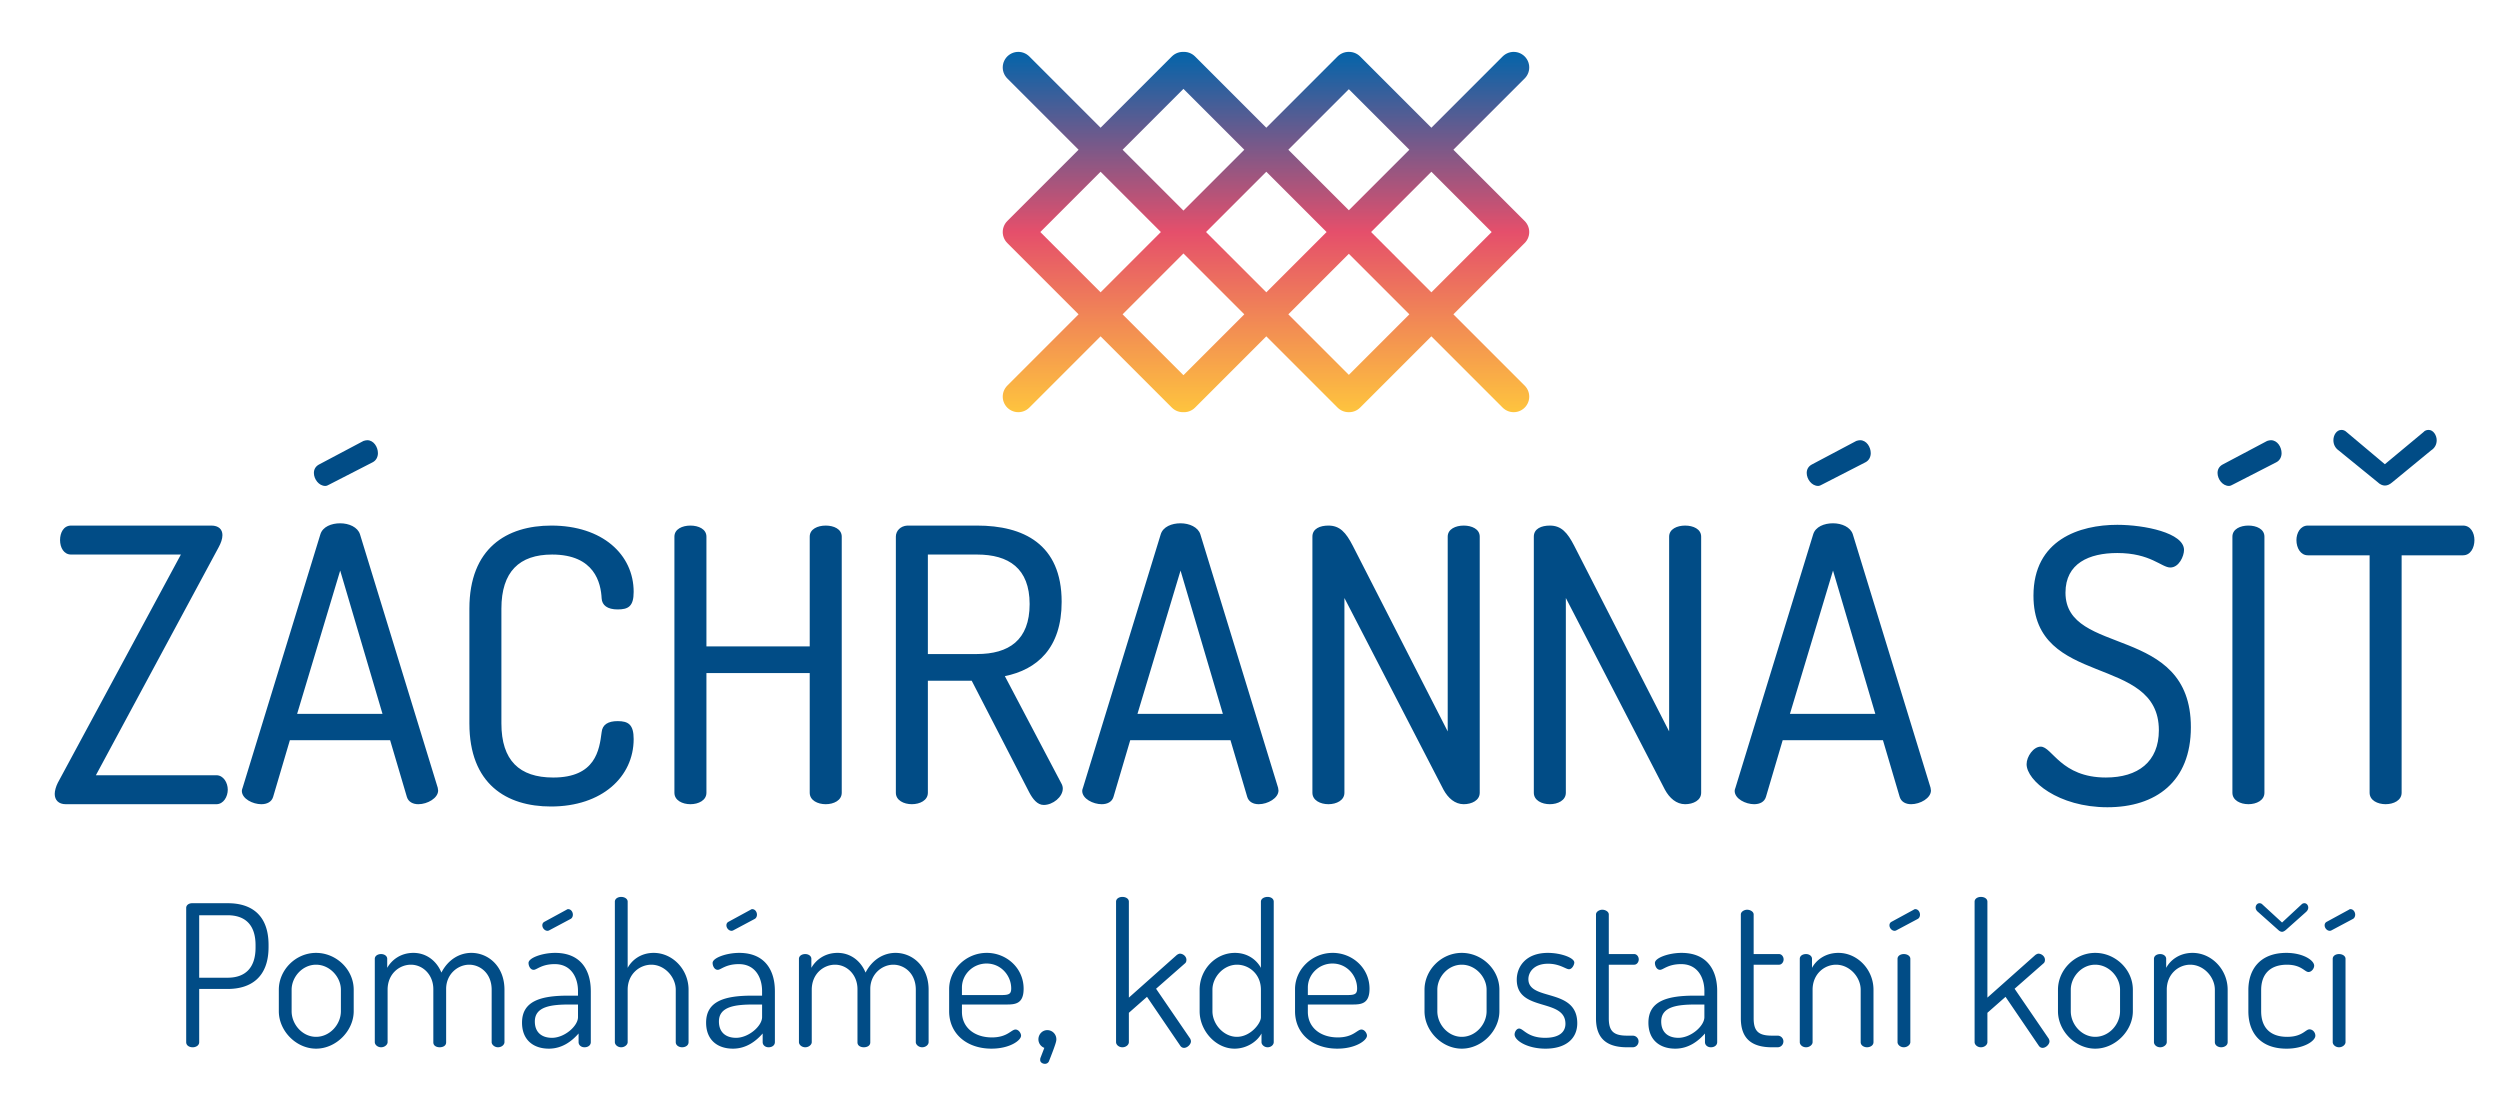
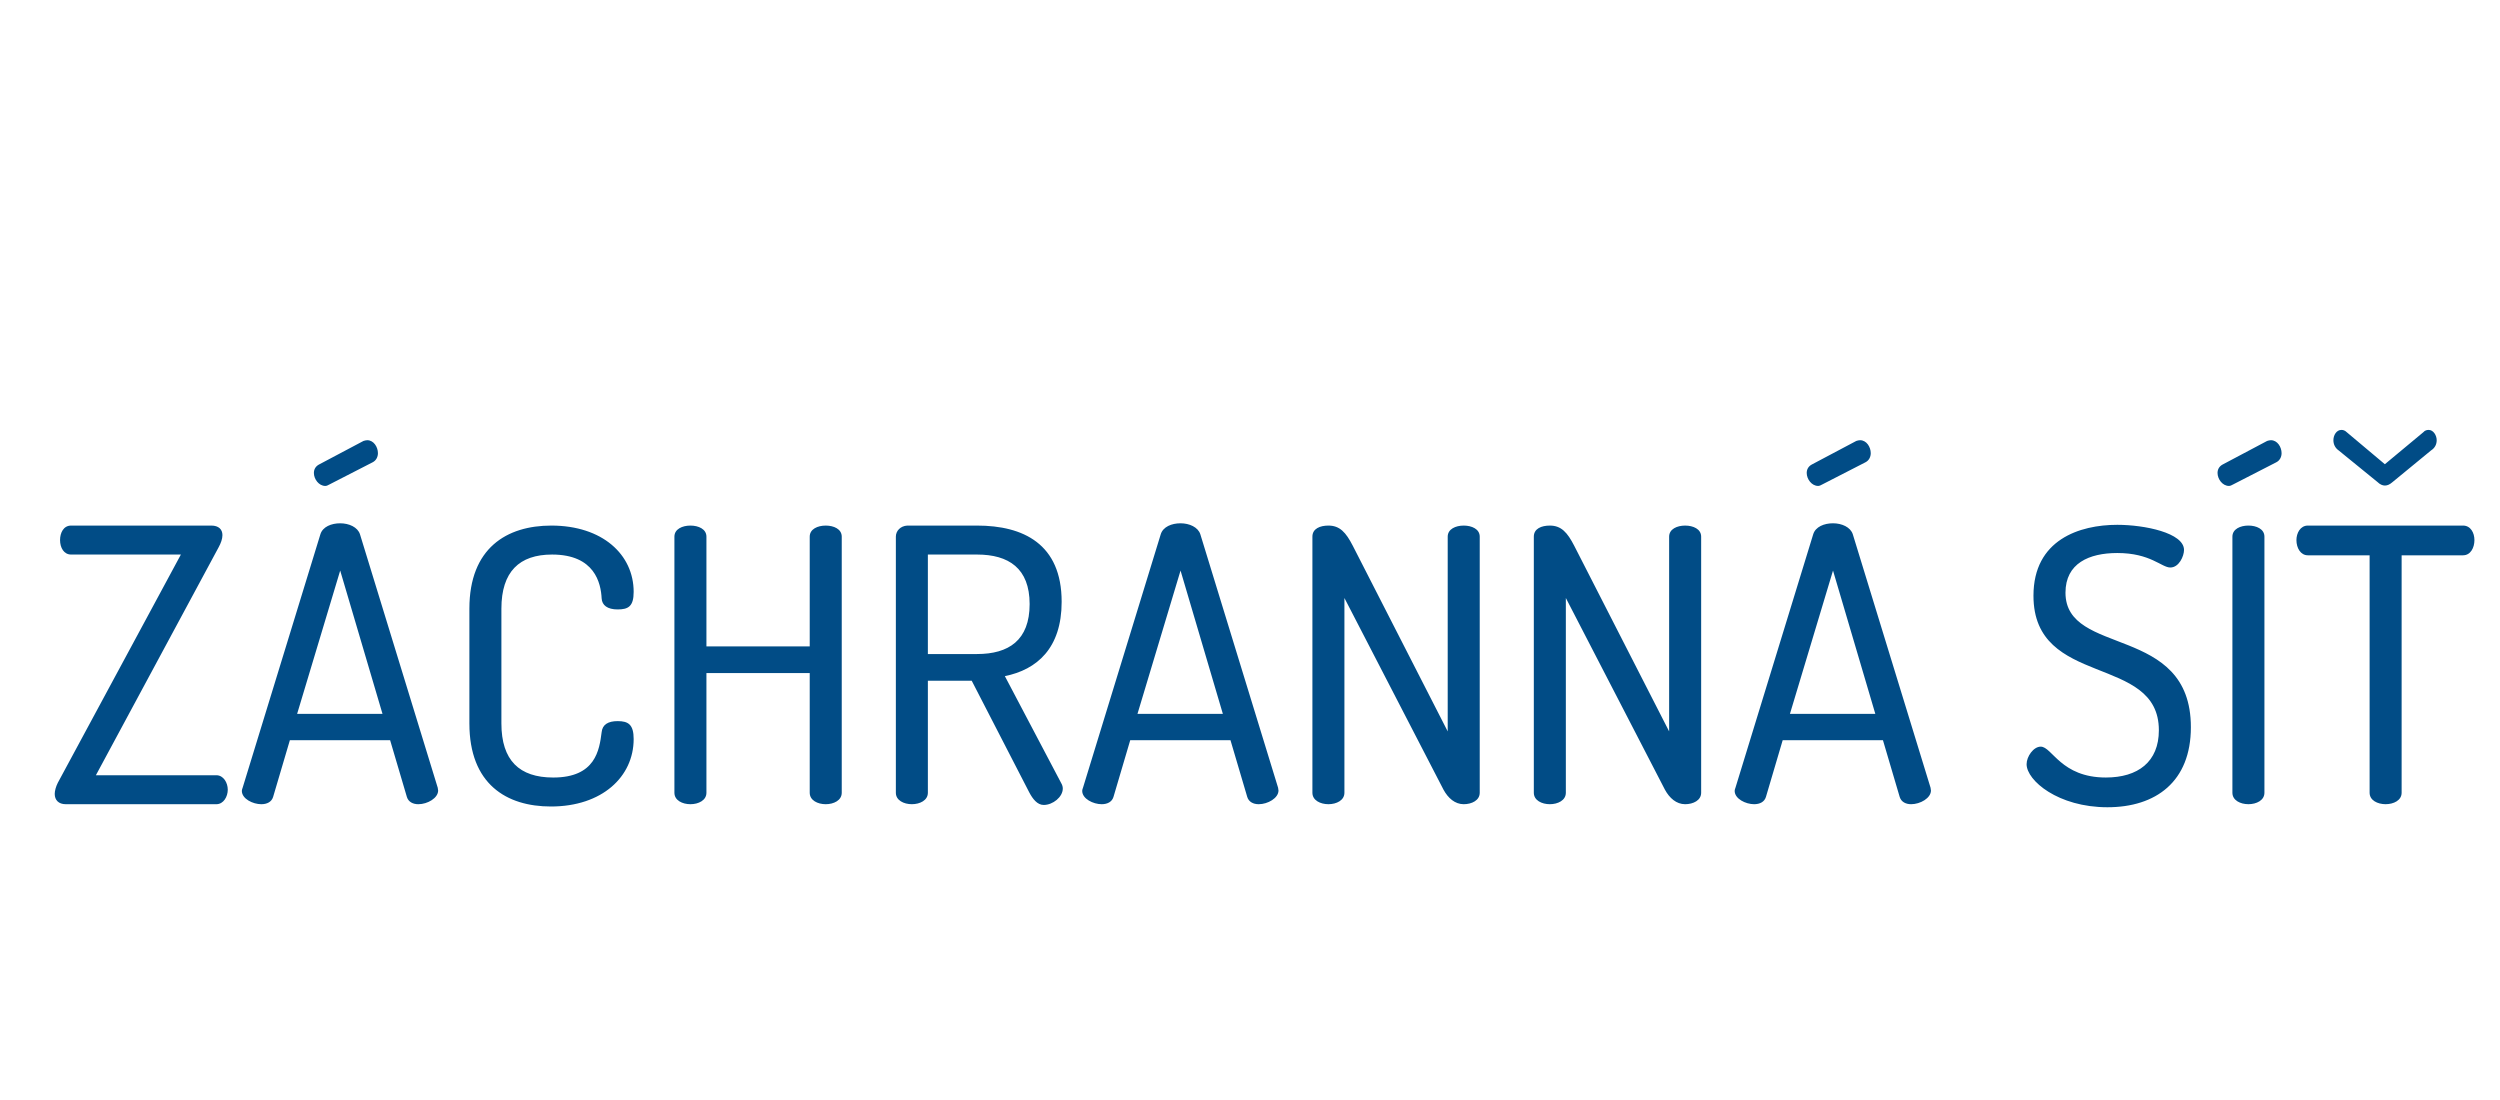
<svg xmlns="http://www.w3.org/2000/svg" width="482" height="212" viewBox="0 0 482 212">
  <path fill="#014C86" d="M18.488 149.466H41.71c1.396 0 2.204 1.47 2.204 2.792 0 1.323-.808 2.793-2.204 2.793H12.682c-1.396 0-2.131-.809-2.131-1.984 0-.588.22-1.396.588-2.131l23.736-44.019H13.711c-1.396 0-2.131-1.322-2.131-2.792 0-1.396.662-2.793 2.131-2.793h27.043c1.396 0 2.131.735 2.131 1.837 0 .735-.294 1.543-.735 2.352l-23.662 43.945zm28.141 3.013c0-.221.073-.367.146-.588l14.991-48.868c.441-1.47 2.131-2.131 3.821-2.131 1.69 0 3.381.734 3.821 2.131l14.991 48.868c0 .221.074.367.074.515 0 1.47-2.058 2.646-3.821 2.646-1.029 0-1.911-.441-2.205-1.396l-3.233-10.949H55.888l-3.233 10.949c-.294.955-1.176 1.396-2.278 1.396-1.617-.001-3.748-1.031-3.748-2.573zm27.117-14.844l-8.157-27.631-8.304 27.631h16.461zM63.531 93.396c-.294.147-.514.294-.808.294-1.25 0-2.205-1.322-2.205-2.498 0-.662.294-1.25.955-1.617l8.598-4.556c.22-.074.514-.147.735-.147 1.249 0 2.058 1.323 2.058 2.499 0 .661-.294 1.396-1.029 1.764l-8.304 4.261zm42.912 13.521c-6.32 0-9.774 3.307-9.774 10.436v22.119c0 7.128 3.454 10.435 9.994 10.435 8.157 0 8.892-5.291 9.333-8.744.147-1.47 1.25-2.131 3.087-2.131 2.058 0 3.086.661 3.086 3.453 0 7.275-6.099 13.008-15.946 13.008-8.598 0-15.726-4.336-15.726-16.021v-22.119c0-11.685 7.202-16.021 15.799-16.021 9.848 0 15.873 5.585 15.873 12.787 0 2.792-1.028 3.38-3.086 3.38-1.984 0-3.013-.808-3.087-2.131-.147-2.939-1.323-8.451-9.553-8.451zm49.672 22.854H136.2v23.074c0 1.471-1.543 2.205-3.087 2.205-1.543 0-3.086-.734-3.086-2.205v-49.382c0-1.47 1.543-2.131 3.086-2.131s3.087.662 3.087 2.131v21.164h19.915v-21.164c0-1.47 1.543-2.131 3.086-2.131s3.087.662 3.087 2.131v49.382c0 1.471-1.544 2.205-3.087 2.205s-3.086-.734-3.086-2.205v-23.074zm16.605-26.308c0-1.102.881-2.058 2.204-2.131h13.449c8.89 0 16.313 3.527 16.313 14.697 0 8.966-4.777 13.081-10.95 14.33l10.875 20.649c.221.368.294.735.294 1.029 0 1.616-1.91 3.159-3.673 3.159-1.25 0-2.132-1.176-2.793-2.425l-11.095-21.531h-8.451v21.604c0 1.471-1.544 2.205-3.087 2.205s-3.085-.734-3.085-2.205v-49.381zm6.172 3.454v19.181h9.48c6.098 0 10.139-2.646 10.139-9.627 0-6.908-4.041-9.554-10.139-9.554h-9.48zm29.756 45.562c0-.221.074-.367.147-.588l14.991-48.868c.44-1.47 2.131-2.131 3.821-2.131s3.38.734 3.821 2.131l14.991 48.868c0 .221.073.367.073.515 0 1.47-2.058 2.646-3.82 2.646-1.028 0-1.911-.441-2.204-1.396l-3.235-10.949h-19.326l-3.233 10.949c-.294.955-1.176 1.396-2.278 1.396-1.616-.001-3.748-1.031-3.748-2.573zm27.118-14.844l-8.158-27.631-8.304 27.631h16.462zm42.543 14.623l-19.106-36.963v37.551c0 1.471-1.543 2.205-3.087 2.205-1.542 0-3.085-.734-3.085-2.205v-49.382c0-1.543 1.47-2.131 3.085-2.131 2.205 0 3.381 1.323 4.703 3.895l18.298 35.788v-37.551c0-1.47 1.544-2.131 3.087-2.131s3.087.662 3.087 2.131v49.382c0 1.471-1.544 2.205-3.087 2.205-1.691-.001-3.014-1.177-3.895-2.794zm42.691 0l-19.106-36.963v37.551c0 1.471-1.543 2.205-3.087 2.205-1.543 0-3.086-.734-3.086-2.205v-49.382c0-1.543 1.47-2.131 3.086-2.131 2.205 0 3.381 1.323 4.703 3.895l18.298 35.788v-37.551c0-1.47 1.544-2.131 3.087-2.131s3.087.662 3.087 2.131v49.382c0 1.471-1.544 2.205-3.087 2.205-1.691-.001-3.013-1.177-3.895-2.794zm13.443.221c0-.221.073-.367.147-.588l14.991-48.868c.44-1.47 2.131-2.131 3.821-2.131 1.689 0 3.38.734 3.821 2.131l14.991 48.868c0 .221.073.367.073.515 0 1.47-2.058 2.646-3.821 2.646-1.029 0-1.91-.441-2.205-1.396l-3.232-10.949h-19.327l-3.233 10.949c-.294.955-1.176 1.396-2.278 1.396-1.616-.001-3.748-1.031-3.748-2.573zm27.117-14.844l-8.156-27.631-8.305 27.631h16.461zm-10.214-44.239c-.294.147-.515.294-.809.294-1.249 0-2.204-1.322-2.204-2.498 0-.662.293-1.25.955-1.617l8.598-4.556c.221-.074.515-.147.734-.147 1.25 0 2.059 1.323 2.059 2.499 0 .661-.295 1.396-1.029 1.764l-8.304 4.261zm64.882 47.399c0-14.771-24.177-8.084-24.177-25.941 0-10.802 8.892-13.668 16.167-13.668 5.217 0 12.859 1.543 12.859 4.85 0 1.176-.955 3.381-2.645 3.381s-3.822-2.793-10.215-2.793c-5.438 0-9.994 1.984-9.994 7.643 0 12.42 24.177 5.953 24.177 25.941 0 10.508-6.761 15.432-16.094 15.432-9.479 0-15.579-5.145-15.579-8.304 0-1.47 1.323-3.381 2.719-3.381 2.205 0 3.896 5.952 12.566 5.952 6.174-.001 10.216-3.013 10.216-9.112zm14.326-47.399c-.294.147-.514.294-.809.294-1.249 0-2.204-1.322-2.204-2.498 0-.662.294-1.25.955-1.617l8.599-4.556c.22-.074.514-.147.734-.147 1.249 0 2.058 1.323 2.058 2.499 0 .661-.294 1.396-1.028 1.764l-8.305 4.261zm-.147 10.067c0-1.47 1.543-2.131 3.086-2.131s3.087.662 3.087 2.131v49.382c0 1.471-1.544 2.205-3.087 2.205s-3.086-.734-3.086-2.205v-49.382zm44.457-2.131c1.471 0 2.205 1.396 2.205 2.793 0 1.47-.734 2.939-2.205 2.939h-11.831v45.781c0 1.471-1.543 2.205-3.086 2.205-1.544 0-3.087-.734-3.087-2.205v-45.781h-11.904c-1.396 0-2.205-1.396-2.205-2.939 0-1.323.735-2.793 2.205-2.793h29.908zM459.8 89.501l7.422-6.173c.295-.367.735-.441 1.029-.441.882 0 1.543 1.029 1.543 1.984 0 .735-.294 1.47-1.102 1.984l-7.423 6.1c-.515.44-.955.661-1.47.661-.44 0-.955-.221-1.396-.661l-7.495-6.1c-.735-.515-1.028-1.249-1.028-1.984 0-.955.588-1.984 1.543-1.984.294 0 .661.074 1.028.441l7.349 6.173z" />
  <g fill="#014C86">
-     <path d="M35.896 175.053c0-.494.418-.873 1.064-.912h6.991c4.407 0 7.827 2.166 7.827 8.056v.38c0 5.889-3.458 8.093-7.903 8.093h-5.471v10.258c0 .646-.646.988-1.253.988-.646 0-1.254-.342-1.254-.988v-25.875zm2.508 1.406v12.044h5.471c3.382 0 5.396-1.861 5.396-5.813v-.455c0-3.952-2.014-5.775-5.396-5.775h-5.471zM68.195 190.82v4.142c0 3.762-3.382 7.219-7.257 7.219-3.837 0-7.181-3.419-7.181-7.219v-4.142c0-3.799 3.229-7.104 7.181-7.104 3.875 0 7.257 3.191 7.257 7.104zm-2.47 0c0-2.432-2.128-4.825-4.788-4.825s-4.711 2.394-4.711 4.825v4.142c0 2.546 2.089 4.939 4.711 4.939 2.66 0 4.788-2.394 4.788-4.939v-4.142zM83.546 190.707c0-2.736-1.976-4.712-4.332-4.712-2.204 0-4.483 1.748-4.483 4.825v10.106c0 .494-.57.988-1.254.988s-1.216-.494-1.216-.988v-16.071c0-.532.532-.912 1.216-.912.646 0 1.178.38 1.178.912v1.748c.836-1.482 2.546-2.888 5.053-2.888 2.508 0 4.483 1.558 5.396 3.8 1.33-2.584 3.571-3.8 5.775-3.8 3.268 0 6.383 2.584 6.383 7.104v10.106c0 .494-.532.988-1.254.988-.646 0-1.216-.494-1.216-.988V190.82c0-3.191-2.242-4.825-4.332-4.825-2.204 0-4.445 1.824-4.445 4.674v10.296c0 .685-.646.95-1.253.95-.57 0-1.216-.266-1.216-.95v-10.258zM113.908 191.049v9.878c0 .57-.494.988-1.216.988-.646 0-1.14-.418-1.14-.988v-1.671c-1.33 1.52-3.192 2.925-5.737 2.925-2.888 0-5.167-1.596-5.167-5.015 0-4.142 3.572-5.205 8.853-5.205h1.938v-.912c0-2.432-1.216-5.167-4.483-5.167-2.545 0-3.458 1.102-4.065 1.102-.646 0-.988-.76-.988-1.33 0-.987 2.698-1.938 5.129-1.938 5.091 0 6.876 3.533 6.876 7.333zm-2.47 2.621h-1.596c-3.496 0-6.725.343-6.725 3.268 0 2.204 1.444 3.153 3.306 3.153 2.432 0 5.015-2.279 5.015-3.989v-2.432zm-5.509-14.323a.732.732 0 0 1-.38.113c-.532 0-.988-.531-.988-1.063a.73.73 0 0 1 .418-.684l4.255-2.318a.504.504 0 0 1 .304-.113c.57 0 .912.57.912 1.063 0 .342-.152.684-.456.836l-4.065 2.166zM121.015 200.927c0 .494-.57.988-1.254.988s-1.216-.494-1.216-.988v-27.089c0-.533.532-.912 1.216-.912.684 0 1.254.379 1.254.912v12.766c.798-1.482 2.508-2.888 5.015-2.888 3.647 0 6.725 3.191 6.725 7.104v10.106c0 .646-.608.988-1.254.988-.57 0-1.216-.342-1.216-.988V190.82c0-2.432-2.127-4.825-4.711-4.825-2.242 0-4.56 1.786-4.56 4.825v10.107zM149.399 191.049v9.878c0 .57-.494.988-1.216.988-.646 0-1.14-.418-1.14-.988v-1.671c-1.33 1.52-3.192 2.925-5.737 2.925-2.888 0-5.167-1.596-5.167-5.015 0-4.142 3.572-5.205 8.853-5.205h1.938v-.912c0-2.432-1.216-5.167-4.483-5.167-2.545 0-3.458 1.102-4.065 1.102-.646 0-.988-.76-.988-1.33 0-.987 2.698-1.938 5.129-1.938 5.091 0 6.876 3.533 6.876 7.333zm-2.469 2.621h-1.596c-3.496 0-6.725.343-6.725 3.268 0 2.204 1.444 3.153 3.306 3.153 2.432 0 5.015-2.279 5.015-3.989v-2.432zm-5.51-14.323a.732.732 0 0 1-.38.113c-.532 0-.988-.531-.988-1.063a.73.73 0 0 1 .418-.684l4.255-2.318a.504.504 0 0 1 .304-.113c.57 0 .912.57.912 1.063 0 .342-.152.684-.456.836l-4.065 2.166zM165.321 190.707c0-2.736-1.976-4.712-4.331-4.712-2.204 0-4.483 1.748-4.483 4.825v10.106c0 .494-.57.988-1.254.988s-1.216-.494-1.216-.988v-16.071c0-.532.532-.912 1.216-.912.646 0 1.178.38 1.178.912v1.748c.836-1.482 2.546-2.888 5.053-2.888 2.508 0 4.483 1.558 5.396 3.8 1.33-2.584 3.571-3.8 5.775-3.8 3.268 0 6.383 2.584 6.383 7.104v10.106c0 .494-.532.988-1.254.988-.646 0-1.216-.494-1.216-.988V190.82c0-3.191-2.242-4.825-4.332-4.825-2.204 0-4.445 1.824-4.445 4.674v10.296c0 .685-.646.95-1.254.95-.57 0-1.216-.266-1.216-.95v-10.258zM197.354 190.631c0 2.926-1.634 3.039-3.305 3.039h-8.587v1.406c0 3.039 2.432 4.939 5.775 4.939 3.002 0 3.724-1.521 4.56-1.521.608 0 1.064.723 1.064 1.179 0 .911-2.166 2.507-5.699 2.507-4.788 0-8.169-2.888-8.169-7.219v-4.255c0-3.8 3.267-6.991 7.257-6.991 3.761.001 7.104 2.889 7.104 6.916zm-4.293 1.216c1.52 0 1.899-.229 1.899-1.292 0-2.432-1.938-4.787-4.749-4.787-2.622 0-4.75 2.09-4.75 4.635v1.444h7.6zM203.664 200.396c0 .304-.038.722-1.444 4.255a.835.835 0 0 1-.76.456c-.418 0-.912-.266-.912-.722 0-.152 0-.229.038-.38l.76-1.976a1.765 1.765 0 0 1-1.14-1.634c0-.988.76-1.786 1.71-1.786a1.75 1.75 0 0 1 1.748 1.787zM222.89 190.631l6.573 9.612c.076.152.151.342.151.532 0 .569-.684 1.254-1.329 1.254-.305 0-.57-.152-.76-.456l-6.384-9.385-3.495 3.077v5.661c0 .494-.532.988-1.254.988-.684 0-1.216-.494-1.216-.988v-27.089c0-.533.532-.912 1.216-.912.722 0 1.254.379 1.254.912v18.503l9.271-8.245c.19-.114.38-.228.57-.228.607 0 1.254.531 1.254 1.178 0 .228-.038.493-.267.684l-5.584 4.902zM245.576 173.838v27.089c0 .494-.494.988-1.18.988-.645 0-1.178-.494-1.178-.988v-1.671c-.836 1.558-2.849 2.925-5.205 2.925-3.609 0-6.725-3.457-6.725-7.219v-4.142c0-3.913 3.077-7.104 6.801-7.104 2.508 0 4.218 1.405 5.015 2.888v-12.766c0-.533.57-.912 1.291-.912.687 0 1.181.379 1.181.912zm-11.817 21.124c0 2.508 2.165 4.939 4.711 4.939 2.659 0 4.635-2.622 4.635-3.762v-5.319c0-3.039-2.318-4.825-4.597-4.825-2.622 0-4.749 2.394-4.749 4.825v4.142zM264.043 190.631c0 2.926-1.633 3.039-3.305 3.039h-8.586v1.406c0 3.039 2.432 4.939 5.773 4.939 3.002 0 3.725-1.521 4.561-1.521.607 0 1.064.723 1.064 1.179 0 .911-2.166 2.507-5.699 2.507-4.789 0-8.17-2.888-8.17-7.219v-4.255c0-3.8 3.268-6.991 7.258-6.991 3.762.001 7.104 2.889 7.104 6.916zm-4.293 1.216c1.52 0 1.9-.229 1.9-1.292 0-2.432-1.938-4.787-4.75-4.787-2.621 0-4.748 2.09-4.748 4.635v1.444h7.598zM289.084 190.82v4.142c0 3.762-3.381 7.219-7.256 7.219-3.838 0-7.182-3.419-7.182-7.219v-4.142c0-3.799 3.23-7.104 7.182-7.104 3.875 0 7.256 3.191 7.256 7.104zm-2.469 0c0-2.432-2.127-4.825-4.787-4.825s-4.711 2.394-4.711 4.825v4.142c0 2.546 2.09 4.939 4.711 4.939 2.66 0 4.787-2.394 4.787-4.939v-4.142zM301.816 197.394c0-5.053-9.385-2.203-9.385-8.511 0-2.432 1.672-5.167 6.002-5.167 2.508 0 5.092.95 5.092 1.861 0 .418-.418 1.292-1.025 1.292s-1.787-1.063-4.027-1.063c-2.813 0-3.801 1.71-3.801 2.963 0 4.332 9.424 1.596 9.424 8.511 0 3.002-2.242 4.901-6.117 4.901-3.572 0-5.965-1.596-5.965-2.735 0-.494.379-1.14.873-1.14.836 0 1.596 1.785 5.016 1.785 2.886 0 3.913-1.253 3.913-2.697zM310.176 196.33c0 2.47.912 3.344 3.533 3.344h1.064c.684 0 1.141.531 1.141 1.102 0 .607-.457 1.14-1.141 1.14h-1.064c-3.912 0-6.002-1.672-6.002-5.585v-20.023c0-.531.646-.912 1.215-.912.609 0 1.254.381 1.254.912v7.637h4.902c.494 0 .873.494.873 1.026 0 .531-.379 1.025-.873 1.025h-4.902v10.334zM331.074 191.049v9.878c0 .57-.494.988-1.217.988-.645 0-1.139-.418-1.139-.988v-1.671c-1.33 1.52-3.191 2.925-5.738 2.925-2.887 0-5.166-1.596-5.166-5.015 0-4.142 3.57-5.205 8.852-5.205h1.939v-.912c0-2.432-1.217-5.167-4.484-5.167-2.545 0-3.457 1.102-4.064 1.102-.646 0-.988-.76-.988-1.33 0-.987 2.697-1.938 5.129-1.938 5.091 0 6.876 3.533 6.876 7.333zm-2.469 2.621h-1.598c-3.494 0-6.725.343-6.725 3.268 0 2.204 1.445 3.153 3.307 3.153 2.432 0 5.016-2.279 5.016-3.989v-2.432zM338.105 196.33c0 2.47.912 3.344 3.533 3.344h1.064a1.11 1.11 0 0 1 1.139 1.102c0 .607-.455 1.14-1.139 1.14h-1.064c-3.914 0-6.004-1.672-6.004-5.585v-20.023c0-.531.646-.912 1.217-.912.607 0 1.254.381 1.254.912v7.637h4.9c.494 0 .875.494.875 1.026 0 .531-.381 1.025-.875 1.025h-4.9v10.334zM349.467 200.927c0 .494-.57.988-1.254.988-.721 0-1.215-.494-1.215-.988v-16.071c0-.532.494-.912 1.215-.912.609 0 1.141.38 1.141.912v1.748c.797-1.482 2.545-2.888 5.092-2.888 3.646 0 6.762 3.191 6.762 7.104v10.106c0 .646-.645.988-1.254.988-.568 0-1.215-.342-1.215-.988V190.82c0-2.432-2.129-4.825-4.75-4.825-2.242 0-4.521 1.786-4.521 4.825v10.107zM365.656 179.347a.74.74 0 0 1-.381.113c-.531 0-.988-.531-.988-1.063 0-.266.115-.532.418-.684l4.256-2.318a.506.506 0 0 1 .305-.113c.568 0 .91.57.91 1.063 0 .342-.15.684-.455.836l-4.065 2.166zm2.658 5.508v16.071c0 .494-.57.988-1.254.988s-1.215-.494-1.215-.988v-16.071c0-.532.531-.912 1.215-.912s1.254.38 1.254.912zM388.416 190.631l6.572 9.612c.076.152.152.342.152.532 0 .569-.684 1.254-1.33 1.254-.305 0-.57-.152-.76-.456l-6.383-9.385-3.496 3.077v5.661c0 .494-.531.988-1.254.988-.684 0-1.215-.494-1.215-.988v-27.089c0-.533.531-.912 1.215-.912.723 0 1.254.379 1.254.912v18.503l9.271-8.245c.189-.114.379-.228.57-.228.607 0 1.254.531 1.254 1.178 0 .228-.039.493-.268.684l-5.582 4.902zM411.215 190.82v4.142c0 3.762-3.381 7.219-7.258 7.219-3.836 0-7.18-3.419-7.18-7.219v-4.142c0-3.799 3.229-7.104 7.18-7.104 3.877 0 7.258 3.191 7.258 7.104zm-2.471 0c0-2.432-2.127-4.825-4.787-4.825-2.658 0-4.711 2.394-4.711 4.825v4.142c0 2.546 2.09 4.939 4.711 4.939 2.66 0 4.787-2.394 4.787-4.939v-4.142zM417.752 200.927c0 .494-.57.988-1.254.988-.721 0-1.215-.494-1.215-.988v-16.071c0-.532.494-.912 1.215-.912.609 0 1.141.38 1.141.912v1.748c.797-1.482 2.545-2.888 5.092-2.888 3.646 0 6.762 3.191 6.762 7.104v10.106c0 .646-.645.988-1.254.988-.568 0-1.215-.342-1.215-.988V190.82c0-2.432-2.129-4.825-4.75-4.825-2.242 0-4.521 1.786-4.521 4.825v10.107zM433.484 194.962v-4.065c0-4.027 2.279-7.181 7.332-7.181 3.23 0 5.357 1.443 5.357 2.47 0 .532-.494 1.216-1.102 1.216-.723 0-1.369-1.406-4.143-1.406-3.305 0-4.977 1.862-4.977 4.901v4.065c0 3.078 1.672 4.939 5.016 4.939 2.926 0 3.533-1.443 4.293-1.443.684 0 1.141.646 1.141 1.216 0 1.025-2.205 2.507-5.549 2.507-5.051 0-7.368-3.077-7.368-7.219zm6.496-17.098l3.762-3.495a.743.743 0 0 1 .57-.229c.418 0 .721.418.721.836 0 .305-.15.608-.455.875l-3.838 3.419c-.266.228-.531.38-.76.38-.266 0-.531-.152-.76-.38l-3.838-3.419c-.342-.267-.494-.57-.494-.875 0-.418.305-.836.723-.836.189 0 .379.039.57.229l3.799 3.495zM449.559 179.347a.74.74 0 0 1-.381.113c-.531 0-.988-.531-.988-1.063 0-.266.115-.532.418-.684l4.256-2.318a.506.506 0 0 1 .305-.113c.568 0 .91.57.91 1.063 0 .342-.15.684-.455.836l-4.065 2.166zm2.658 5.508v16.071c0 .494-.57.988-1.254.988s-1.215-.494-1.215-.988v-16.071c0-.532.531-.912 1.215-.912s1.254.38 1.254.912z" />
-   </g>
+     </g>
  <linearGradient id="a" gradientUnits="userSpaceOnUse" x1="244.082" y1="10.002" x2="244.082" y2="79.469">
    <stop offset="0" stop-color="#0364aa" />
    <stop offset=".5" stop-color="#e54f6b" />
    <stop offset="1" stop-color="#fec43e" />
  </linearGradient>
-   <path fill="#0364AA" stroke="url(#a)" stroke-width="6" stroke-linecap="round" stroke-miterlimit="10" d="M196.327 76.469l31.731-31.734m31.954 31.734L228.28 44.735m-.222 31.734l-31.731-31.734m63.685 0L228.28 76.469m-31.953-31.734l31.731-31.732m31.954 31.732L228.28 13.003m-31.953-.001l31.731 31.732m31.954-31.732L228.28 44.734m63.557 31.735l-31.732-31.734m-.001 31.734l31.732-31.734m.001 0l-31.732-31.732m31.732-.001l-31.732 31.732" />
</svg>